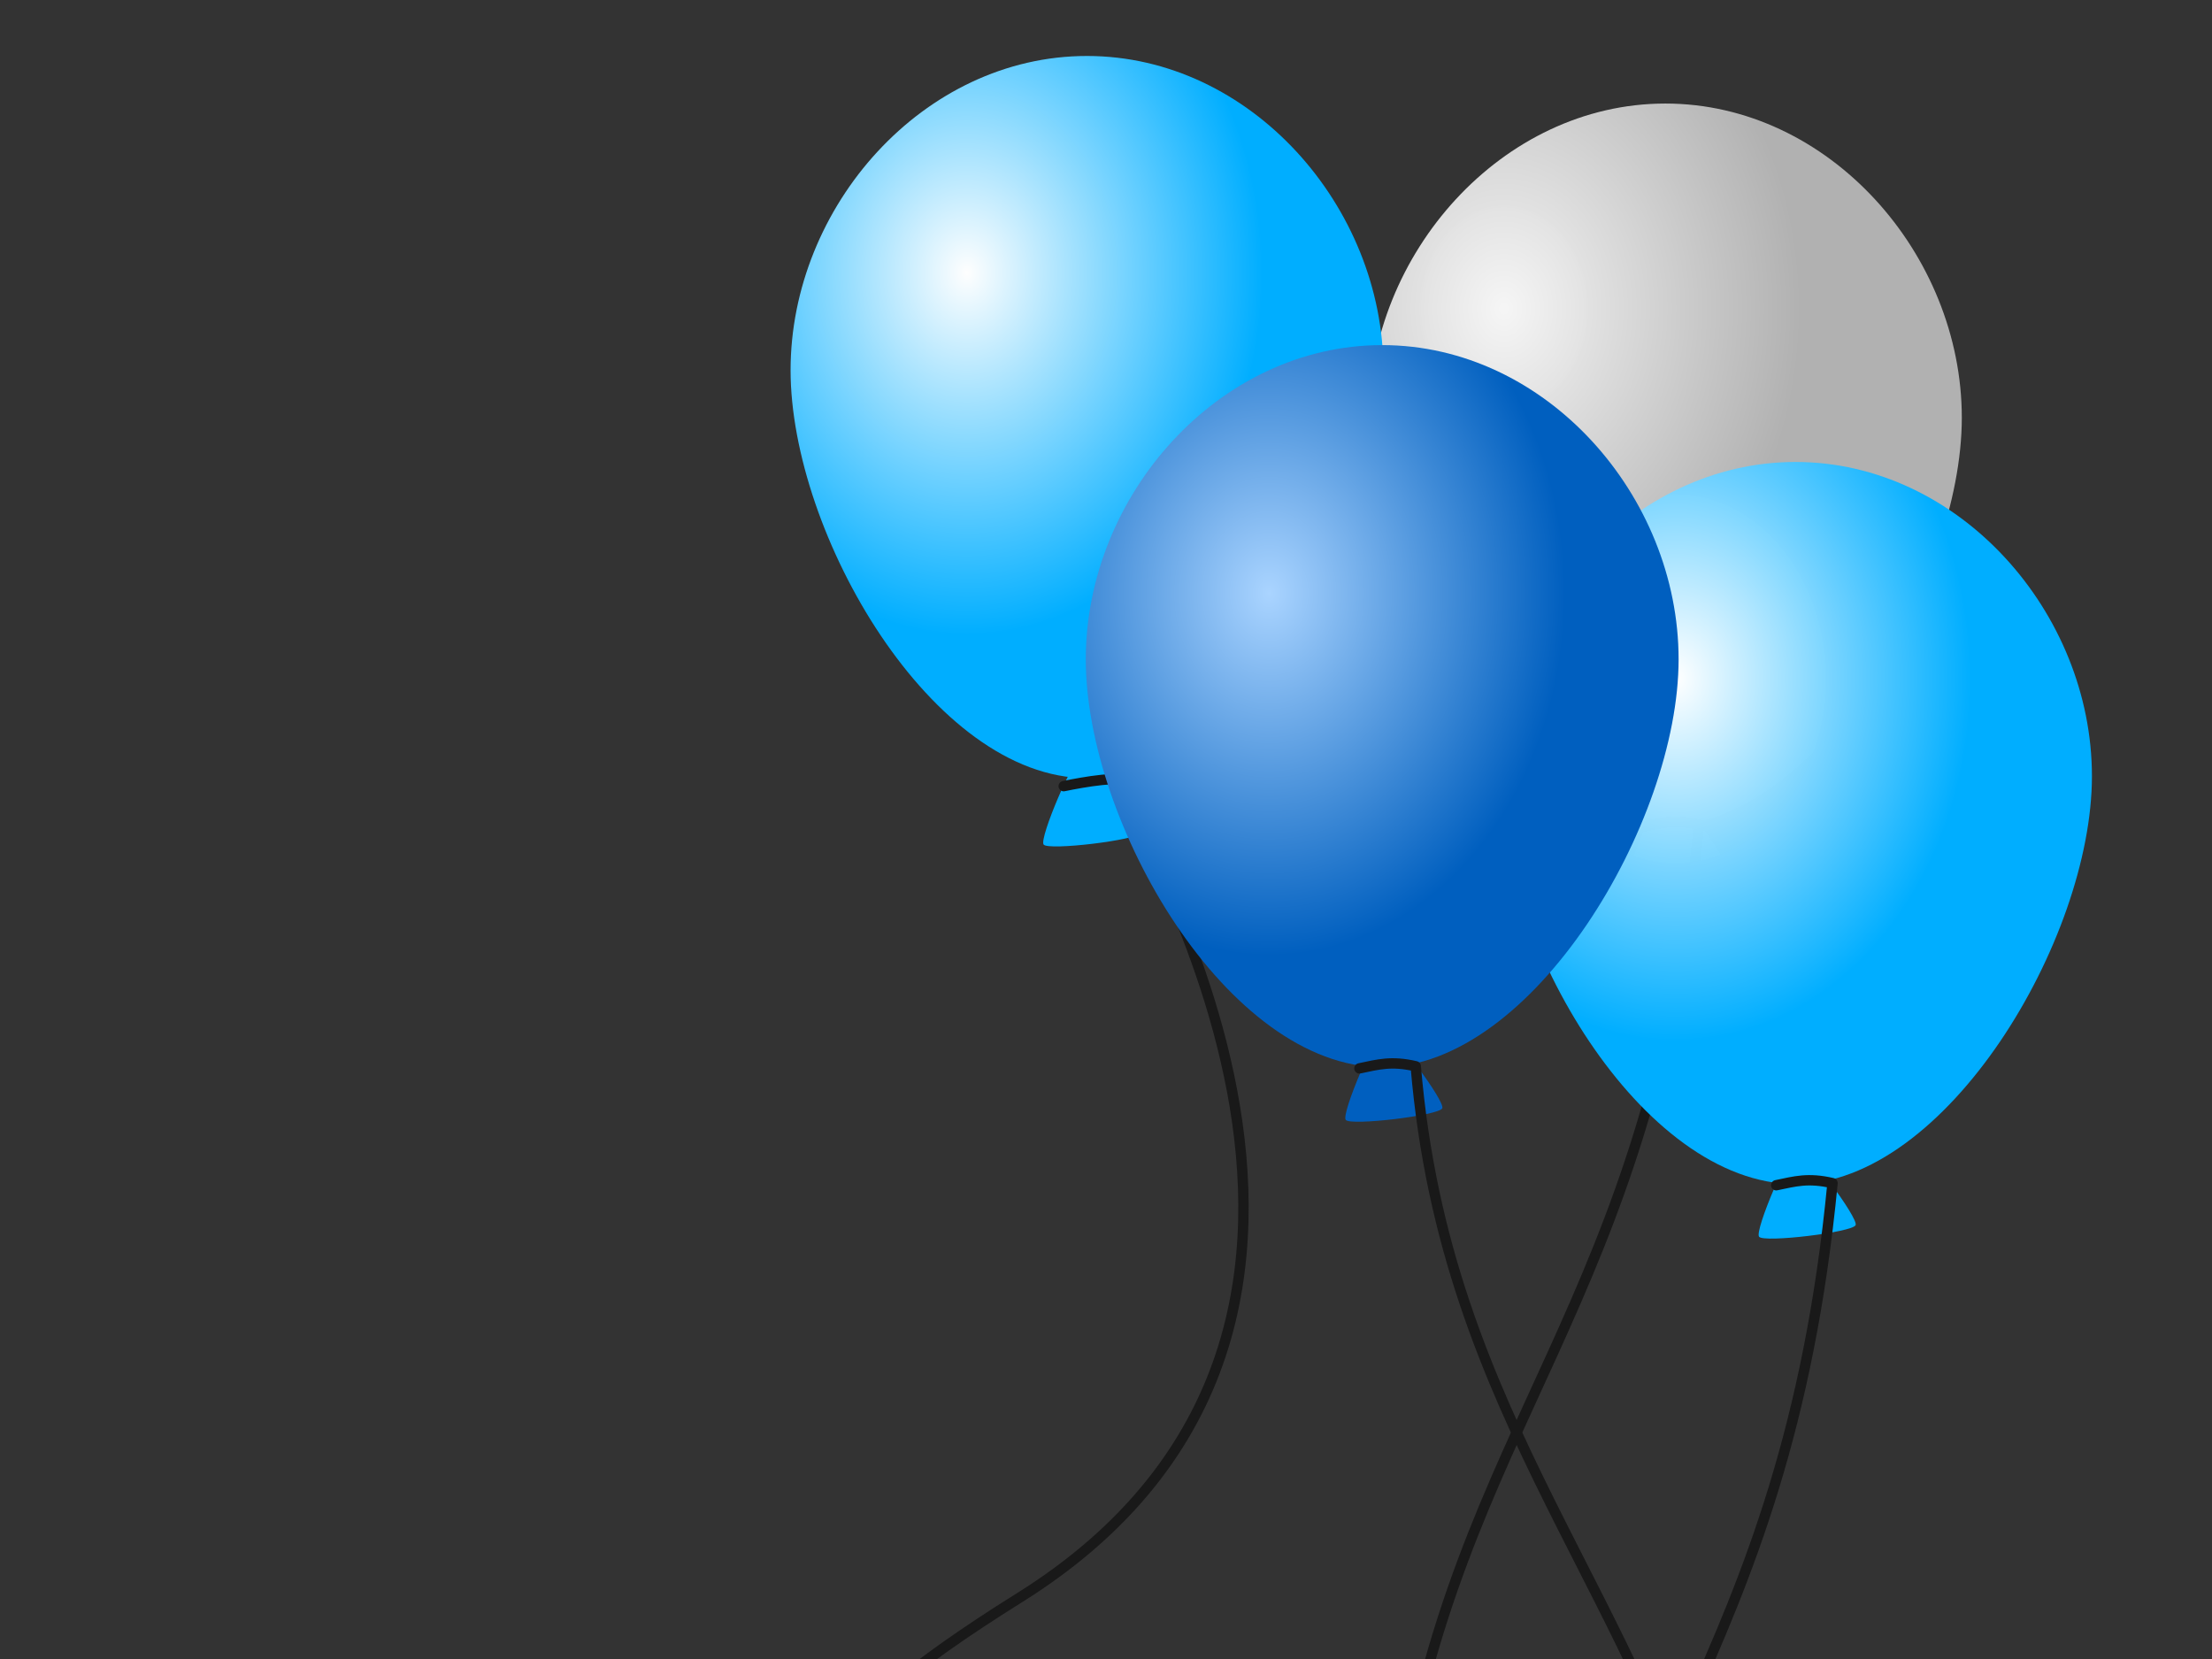
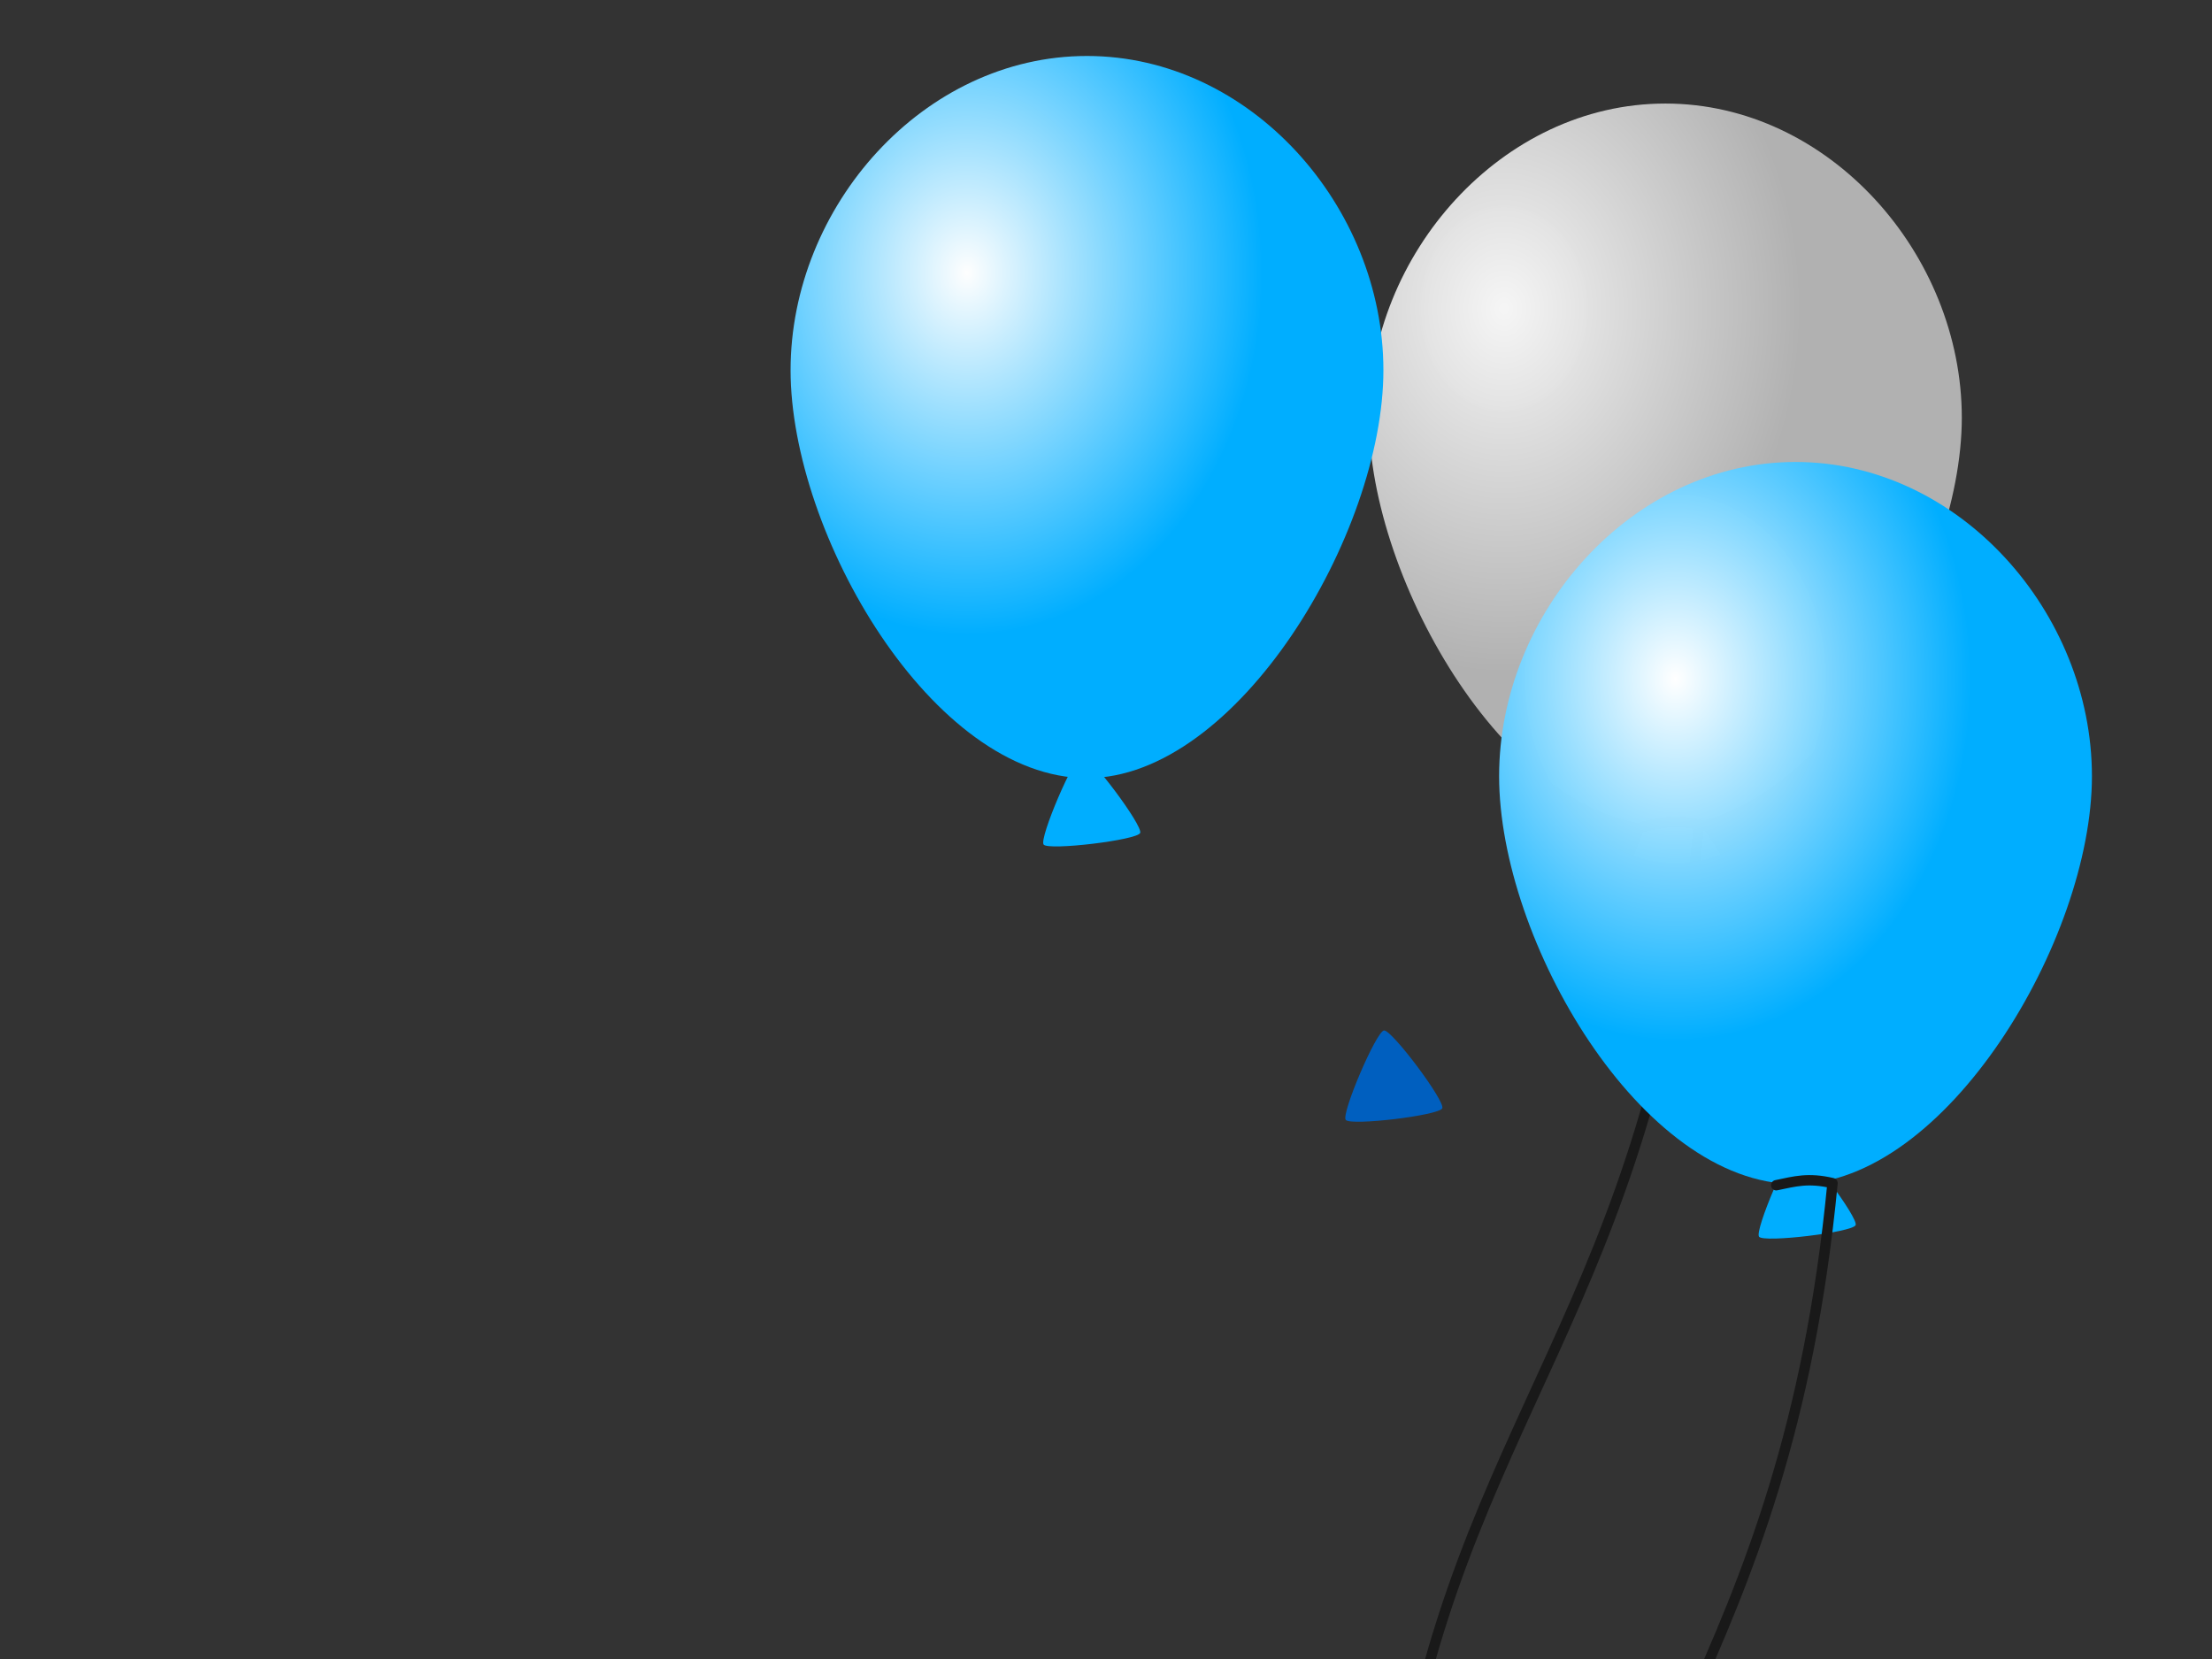
<svg xmlns="http://www.w3.org/2000/svg" xmlns:xlink="http://www.w3.org/1999/xlink" width="640" height="480">
  <rect width="100%" height="100%" fill="#333333" stroke="none" />
  <title>win balloons</title>
  <defs>
    <linearGradient id="linearGradient14806">
      <stop id="stop14808" offset="0" stop-color="#a0dfff" />
      <stop id="stop14810" offset="1" stop-opacity="0.98" stop-color="#00a6d4" />
    </linearGradient>
    <radialGradient xlink:href="#linearGradient14806" id="radialGradient6988" gradientUnits="userSpaceOnUse" gradientTransform="matrix(0.929, -0.123, 0.227, 1.718, 12.259, -1512.91)" cx="125.696" cy="897.657" fx="125.696" fy="897.657" r="21.995" />
    <radialGradient xlink:href="#linearGradient14806" id="radialGradient6990" gradientUnits="userSpaceOnUse" gradientTransform="matrix(0.167, 0.221, -0.227, 0.172, 234.881, -4.665)" spreadMethod="pad" cx="236.824" cy="540.675" fx="236.824" fy="540.675" r="352.857" />
    <radialGradient id="svg_5" cx="0.309" cy="0.344" r="0.5" fx="0.309" fy="0.344">
      <stop offset="0" stop-color="#aad4ff" />
      <stop offset="1" stop-color="#005fbf" />
    </radialGradient>
    <radialGradient id="svg_6" cx="0.332" cy="0.371" r="0.5" fx="0.332" fy="0.371">
      <stop offset="0" stop-color="#ceffff" />
      <stop offset="1" stop-color="#00ffff" />
    </radialGradient>
    <radialGradient cy="0.156" cx="0.82" spreadMethod="pad" id="svg_10">
      <stop offset="0.027" stop-opacity="0.996" stop-color="#ffffff" />
      <stop offset="0.055" stop-opacity="0.996" stop-color="#e6e6f2" />
      <stop offset="0.875" stop-color="#00aeff" />
    </radialGradient>
    <radialGradient r="0.5" cy="0.156" cx="0.82" spreadMethod="pad" id="svg_11">
      <stop offset="0.027" stop-opacity="0.996" stop-color="#ffffff" />
      <stop offset="0.055" stop-opacity="0.996" stop-color="#e6e6f2" />
      <stop offset="0.875" stop-color="#00aeff" />
      <stop offset="1" stop-color="#00aeff" />
    </radialGradient>
    <radialGradient r="0.5" cy="0.156" cx="0.82" spreadMethod="pad" id="svg_12">
      <stop offset="0.027" stop-opacity="0.996" stop-color="#ffffff" />
      <stop offset="0.055" stop-opacity="0.996" stop-color="#e6e6f2" />
      <stop offset="0.875" stop-color="#00aeff" />
      <stop offset="1" stop-color="#00aeff" />
    </radialGradient>
    <radialGradient cy="0.301" cx="0.297" spreadMethod="pad" id="svg_13">
      <stop offset="0" stop-opacity="0.996" stop-color="#ffffff" />
      <stop offset="1" stop-color="#00aeff" />
    </radialGradient>
    <radialGradient cy="0.32" cx="0.246" spreadMethod="pad" id="svg_14">
      <stop offset="0.008" stop-opacity="0.996" stop-color="#e8e5e5" />
      <stop offset="1" stop-opacity="0.996" stop-color="#b2b2b2" />
    </radialGradient>
    <radialGradient r="0.5" cy="0.285" cx="0.227" spreadMethod="pad" id="svg_15">
      <stop offset="0.008" stop-opacity="0.988" stop-color="#f7f7f7" />
      <stop offset="1" stop-opacity="0.996" stop-color="#b2b2b2" />
    </radialGradient>
    <radialGradient r="0.5" cy="0.301" cx="0.297" spreadMethod="pad" id="svg_16">
      <stop offset="0" stop-opacity="0.996" stop-color="#ffffff" />
      <stop offset="0" stop-color="#00aeff" />
    </radialGradient>
  </defs>
  <g>
    <title>Layer 1</title>
    <g id="svg_21">
      <path d="m482.37,228.252c2.235,-0.268 17.755,20.447 16.87,22.516c-0.885,2.069 -26.585,5.153 -27.935,3.352c-1.35,-1.801 8.83,-25.6 11.064,-25.868z" id="path14822" stroke-dashoffset="0" stroke-miterlimit="4" stroke-linejoin="round" stroke-linecap="round" stroke-width="2" fill="#bfbfbf" />
      <path id="path14824" d="m567.613,120.878c0,47.34 -42.277,118.016 -85.76,118.016c-44.773,0 -85.76,-70.677 -85.76,-118.016c0,-47.34 38.42,-90.921 85.76,-90.921c47.34,0 85.76,43.582 85.76,90.921z" stroke-dashoffset="0" stroke-miterlimit="4" stroke-linejoin="round" stroke-linecap="round" stroke-width="5.255" fill="url(#svg_15)" />
      <path id="path14826" d="m475.273,239.219c5.402,-1.114 9.198,-2.253 16.288,-0.604c-13.582,140.861 -70.037,171.401 -87.361,286.454c-0.313,2.079 0.966,10.685 2.968,26.565" stroke-miterlimit="4" marker-end="none" marker-start="none" stroke-linejoin="round" stroke-linecap="round" stroke-width="3" stroke="#191919" fill-rule="evenodd" fill="none" />
    </g>
-     <path id="path6930" d="m205.576,509.297c-0.688,0.086 -0.927,0.27 -2.974,0.539c-0.529,-0.011 -0.967,0.409 -0.978,0.938c-0.011,0.529 0.409,0.967 0.938,0.978c-0.291,0.213 -0.661,0.608 -0.619,1.158c0.025,0.321 0.25,0.634 0.459,0.798c-0.007,0.049 -0.032,0.085 -0.04,0.14c-0.058,0.384 -0.133,0.89 -0.22,1.597c-0.066,0.529 0.309,1.012 0.838,1.078c0.529,0.066 1.012,-0.309 1.078,-0.838c0.051,-0.414 0.083,-0.616 0.12,-0.898c0.395,0.181 0.857,0.317 1.437,0.299c1.04,-0.032 2.288,-0.477 3.892,-1.597c0.282,-0.191 0.442,-0.518 0.419,-0.858c-0.025,-0.347 -0.278,-0.688 -0.499,-0.838c-0.045,-0.031 -0.078,-0.018 -0.12,-0.04c0.289,-0.224 0.624,-0.624 0.579,-1.158c-0.031,-0.442 -0.361,-0.805 -0.798,-0.878c-2.289,-0.38 -2.825,-0.505 -3.513,-0.419z" stroke-miterlimit="4" stroke-linejoin="round" stroke-linecap="round" stroke-width="3" fill-rule="evenodd" fill="#816647" />
    <g id="svg_20">
      <path id="svg_7" d="m520.016,331.957c2.235,-0.268 17.755,20.447 16.87,22.516c-0.885,2.069 -26.585,5.153 -27.935,3.352c-1.35,-1.801 8.829,-25.6 11.064,-25.868z" stroke-dashoffset="0" stroke-miterlimit="4" stroke-linejoin="round" stroke-linecap="round" stroke-width="5.255" fill="url(#svg_16)" />
      <path id="svg_9" d="m605.26,224.583c0,47.34 -42.277,118.016 -85.76,118.016c-44.773,0 -85.76,-70.677 -85.76,-118.016c0,-47.34 38.421,-90.921 85.76,-90.921c47.34,0 85.76,43.582 85.76,90.921z" stroke-dashoffset="0" stroke-miterlimit="4" stroke-linejoin="round" stroke-linecap="round" stroke-width="5.255" fill="url(#svg_13)" />
      <path id="svg_8" d="m513.92,342.923c5.402,-1.114 9.198,-2.253 16.288,-0.604c-13.582,140.861 -70.037,171.401 -87.361,286.454c-0.313,2.079 0.966,10.685 2.968,26.565" stroke-miterlimit="4" marker-end="none" marker-start="none" stroke-linejoin="round" stroke-linecap="round" stroke-width="3" stroke="#191919" fill-rule="evenodd" fill="none" />
    </g>
    <g id="svg_22">
      <path id="svg_18" d="m400.26,107.115c0,47.34 -42.277,118.016 -85.76,118.016c-44.773,0 -85.76,-70.677 -85.76,-118.016c0,-47.34 38.421,-90.921 85.76,-90.921c47.34,0 85.76,43.581 85.76,90.921z" stroke-dashoffset="0" stroke-miterlimit="4" stroke-linejoin="round" stroke-linecap="round" stroke-width="5.255" fill="url(#svg_13)" />
      <path id="svg_17" d="m313.016,218.489c2.235,-0.268 17.755,20.447 16.87,22.516c-0.885,2.069 -26.585,5.153 -27.935,3.352c-1.35,-1.801 8.829,-25.6 11.064,-25.868z" stroke-dashoffset="0" stroke-miterlimit="4" stroke-linejoin="round" stroke-linecap="round" stroke-width="5.255" fill="url(#svg_16)" />
-       <path id="svg_19" d="m307.766,227.456c5.315,-1.114 18.568,-3.465 16.027,-0.604c-2.541,2.861 99.346,155.401 -28.891,235.454c-128.236,80.053 -3.969,70.685 -1.999,86.565" stroke-miterlimit="4" marker-end="none" marker-start="none" stroke-linejoin="round" stroke-linecap="round" stroke-width="3" stroke="#191919" fill-rule="evenodd" fill="none" />
    </g>
    <g id="svg_23">
-       <path id="path14753" d="m485.67,190.77c0,47.34 -42.277,118.016 -85.76,118.016c-44.773,0 -85.76,-70.677 -85.76,-118.016c0,-47.34 38.421,-90.921 85.76,-90.921c47.34,0 85.76,43.581 85.76,90.921z" stroke-dashoffset="0" stroke-miterlimit="4" stroke-linejoin="round" stroke-linecap="round" stroke-width="5.255" fill="url(#svg_5)" />
      <path d="m400.427,298.144c2.235,-0.268 17.755,20.447 16.87,22.516c-0.885,2.07 -26.585,5.153 -27.935,3.352c-1.35,-1.801 8.829,-25.6 11.064,-25.868z" id="path14767" stroke-dashoffset="0" stroke-miterlimit="4" stroke-linejoin="round" stroke-linecap="round" stroke-width="2" fill="#005fbf" />
-       <path id="path14790" d="m393.33,309.111c5.402,-1.114 9.198,-2.253 16.288,-0.605c8.718,103.13 64.981,151.473 89.304,244.409c1.892,7.229 -0.898,19.216 0.629,26.972" stroke-miterlimit="4" marker-end="none" marker-mid="none" stroke-linejoin="round" stroke-linecap="round" stroke-width="3" stroke="#191919" fill-rule="evenodd" fill="none" />
    </g>
  </g>
</svg>